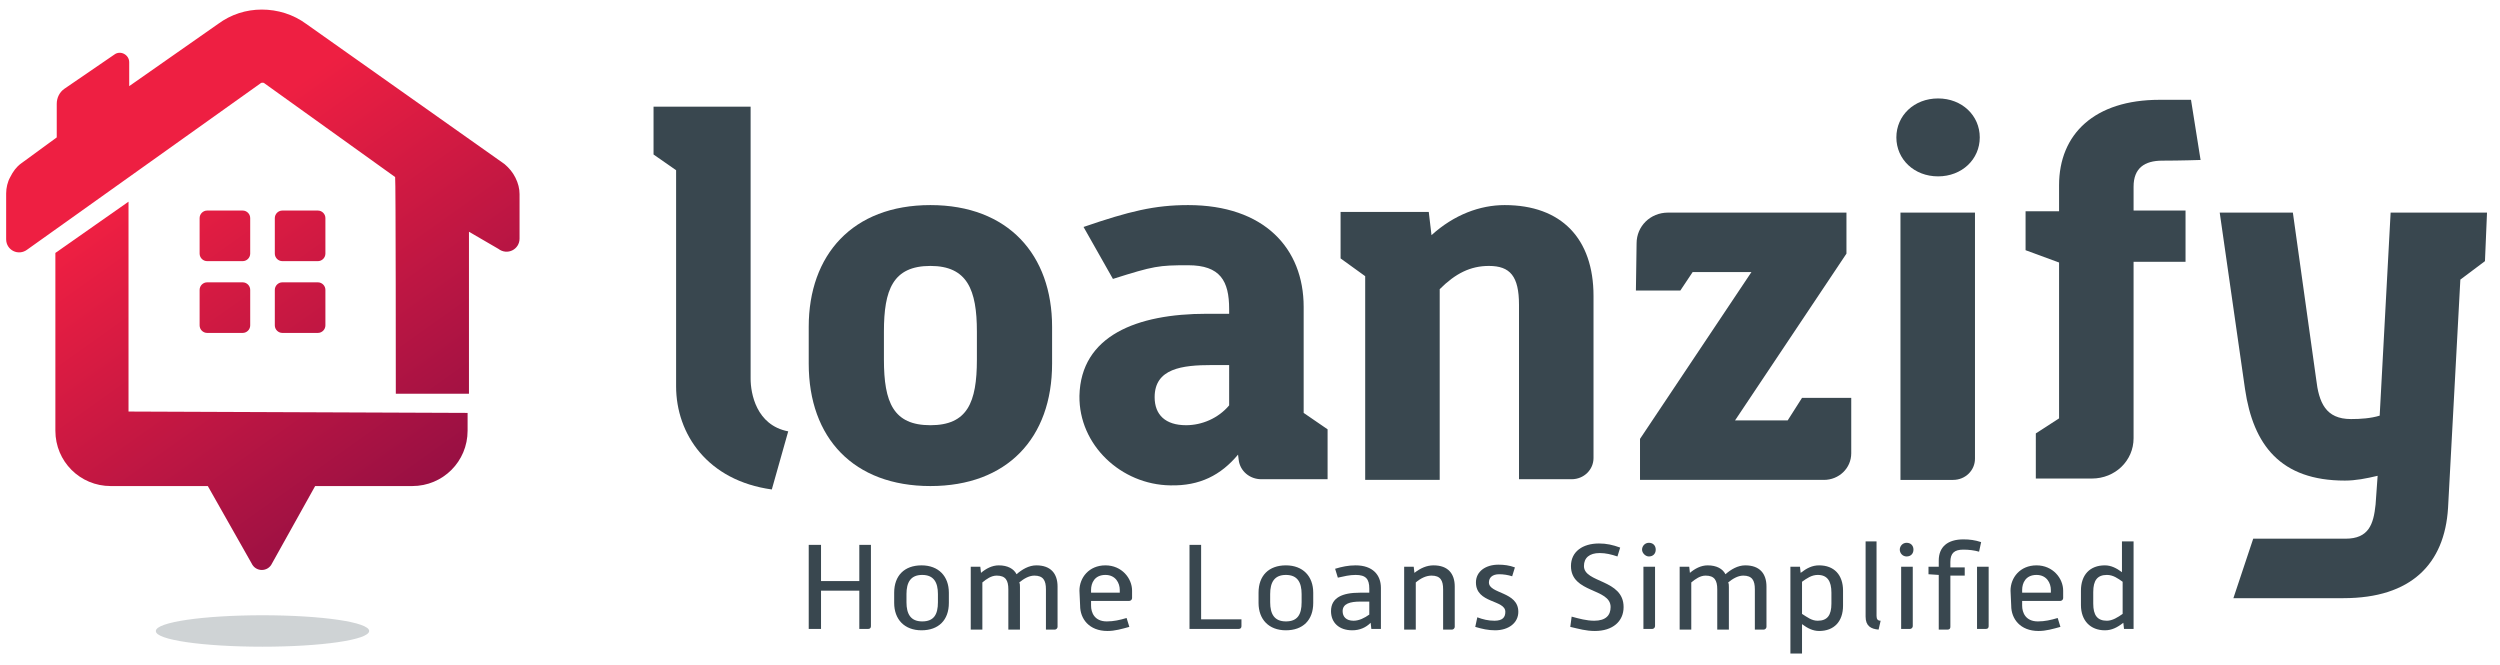
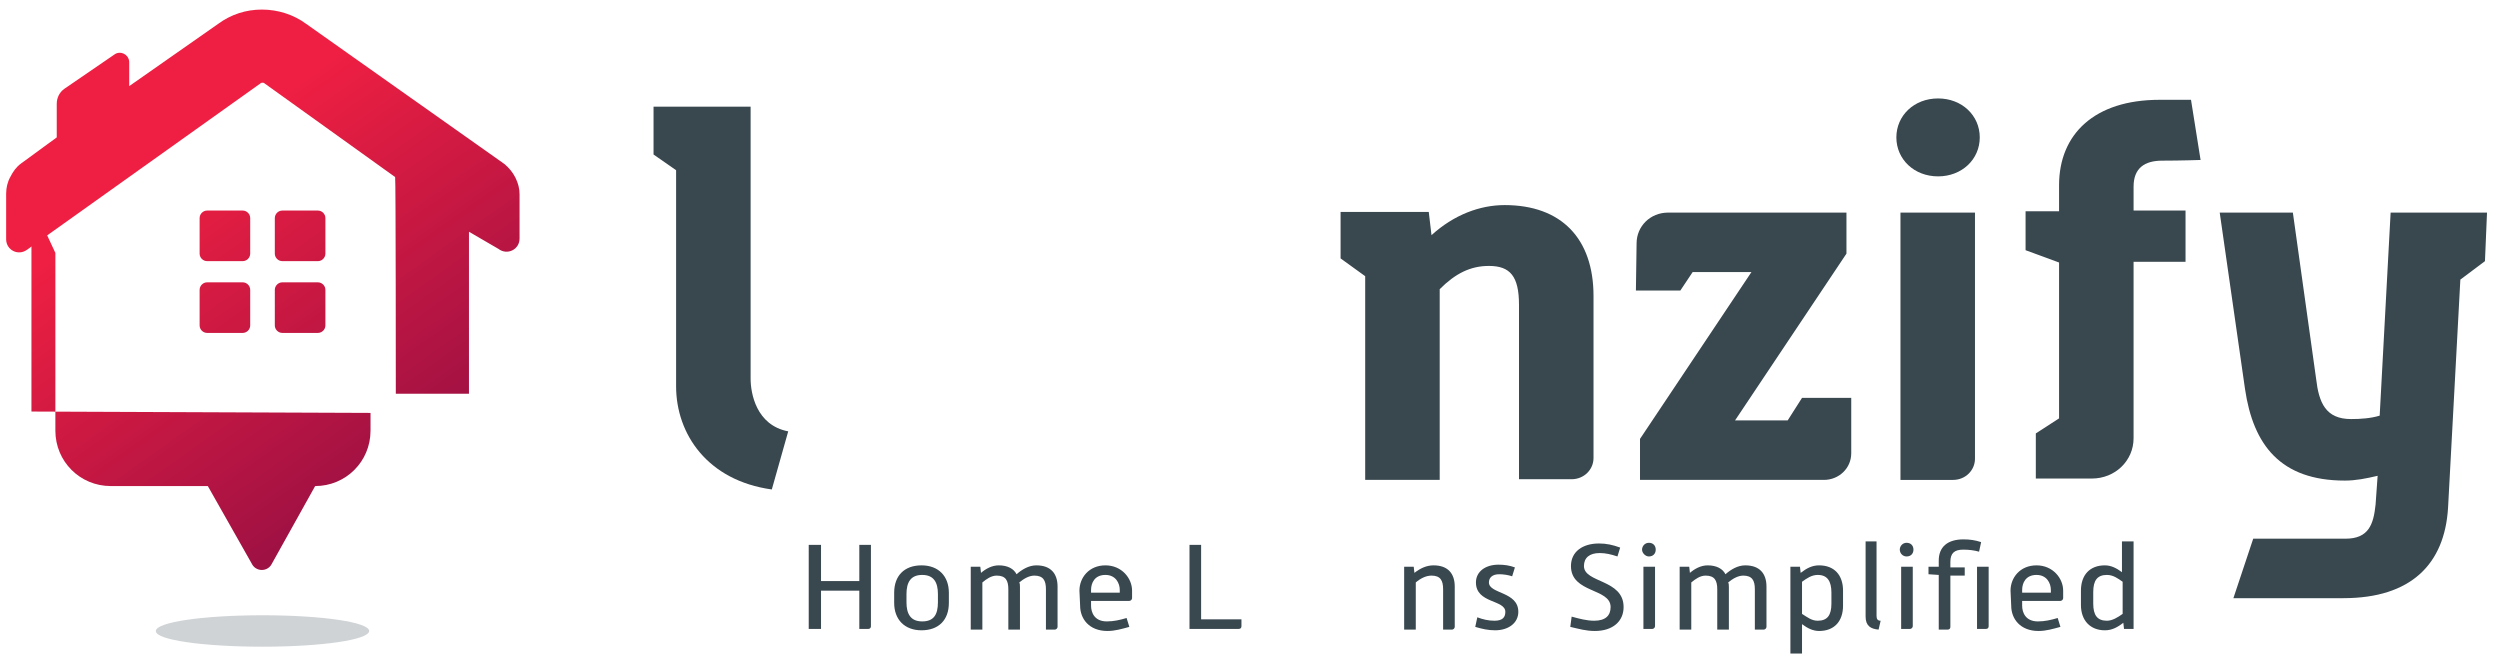
<svg xmlns="http://www.w3.org/2000/svg" version="1.1" id="Layer_1" x="0px" y="0px" viewBox="0 0 365.7 97.3" style="enable-background:new 0 0 365.7 97.3;" xml:space="preserve">
  <style type="text/css">
	.st0{fill:#39474F;}
	.st1{fill:url(#SVGID_1_);}
	.st2{fill:url(#SVGID_2_);}
	.st3{fill:url(#SVGID_3_);}
	.st4{fill:url(#SVGID_4_);}
	.st5{fill:url(#SVGID_5_);}
	.st6{fill:url(#SVGID_6_);}
	.st7{opacity:0.24;fill:#39474F;enable-background:new    ;}
</style>
  <g>
    <g>
      <path class="st0" d="M220.1,30c-3.6,0-7.4,1.4-10.7,4.4L209,31h-9.3h-3.6v6.8l3.6,2.6v29.8h10.9V42.3c2.3-2.3,4.5-3.4,7.2-3.4    c3.1,0,4.4,1.5,4.4,5.7v25.5h7.7c1.8,0,3.2-1.4,3.2-3.1v-2.8V43.3C233.1,34.9,228.4,30,220.1,30z" />
      <path class="st0" d="M109.8,55.4V15.6H99.3h-0.4h-3.3v7l3.3,2.3v31.6c0,7,4.6,13.8,14,15.1l2.4-8.5    C110.6,62.2,109.8,57.5,109.8,55.4z" />
-       <path class="st0" d="M136.1,30c-11.4,0-17.8,7.3-17.8,17.8v5.4c0,10.9,6.6,17.9,17.8,17.9s17.8-7,17.8-17.9v-5.4    C153.9,37.3,147.5,30,136.1,30z M142.9,52.6c0,6.3-1.4,9.6-6.8,9.6c-5.4,0-6.8-3.3-6.8-9.6v-4.1c0-6.1,1.3-9.6,6.8-9.6    c5.4,0,6.8,3.5,6.8,9.6V52.6z" />
-       <path class="st0" d="M190.7,44.9c0-8.6-5.8-14.9-16.9-14.9c-4.9,0-8.6,0.9-15.3,3.2l4.3,7.6c6-1.9,6.7-2,11-2c4.7,0,6,2.3,6,6.4    v0.7h-3.3c-10.2,0-18.4,3.2-18.6,12c-0.1,7.2,6.1,13,13.3,13.1c4.3,0.1,7.4-1.5,9.9-4.5l0.1,0.8c0.2,1.6,1.6,2.8,3.3,2.8h6.1h0.1    h3.5v-7.3l-3.5-2.4L190.7,44.9L190.7,44.9z M179.8,59.3c-1.6,1.9-4,2.9-6.3,2.9c-3,0-4.6-1.5-4.6-4.1c0-4.2,4-4.7,8.4-4.7h2.5    L179.8,59.3L179.8,59.3z" />
      <path class="st0" d="M283.5,14.4c-3.5,0-6.1,2.5-6.1,5.7s2.6,5.7,6.1,5.7s6.1-2.5,6.1-5.7C289.6,16.9,287,14.4,283.5,14.4z" />
      <path class="st0" d="M278,70.2h7.7c1.8,0,3.2-1.4,3.2-3.1v-36H278L278,70.2L278,70.2z" />
      <path class="st0" d="M263.6,58.2l-2.1,3.3h-7.7l16.3-24.4v-6H244c-2.6,0-4.6,2-4.6,4.5l-0.1,6.9h6.5l1.8-2.7h8.6l-16.3,24.4v6    h26.9c2.2,0,4-1.7,4-3.9v-4.8l0,0v-3.3H263.6z" />
      <path class="st0" d="M363.8,31.1h-3.6h-10.5l-1.6,29.7c-1.3,0.4-2.8,0.5-4.2,0.5c-3.7,0-4.7-2.4-5.1-5.9l-3.4-24.3h-10.7l3.7,25.8    c1.2,8.2,5.2,13.4,14.6,13.4c1.6,0,3.1-0.3,4.8-0.7l-0.3,4.2c-0.3,2.9-1,5-4.4,5h-13.5l-2.9,8.7h16.1c9.9,0,14.8-5,15.3-13.2    l1.8-33.4l3.6-2.7L363.8,31.1z" />
      <path class="st0" d="M316.3,23.5c2.6,0,5.6-0.1,5.6-0.1l-1.4-8.8c0,0-2,0-4.6,0c-9.5,0-14.7,5-14.7,12.5v3.8h-4.9v5.7l4.9,1.8    v22.8l-3.4,2.2V70h3.4h0.2h4.6c3.4,0,6.1-2.6,6.1-5.9V38.3h7.6v-7.5h-7.6v-3.5C312.1,24.6,313.7,23.5,316.3,23.5z" />
    </g>
    <g>
      <g>
        <linearGradient id="SVGID_1_" gradientUnits="userSpaceOnUse" x1="9.792" y1="85.561" x2="56.496" y2="19.847" gradientTransform="matrix(1 0 0 -1 0 98)">
          <stop offset="0" style="stop-color:#EE1F42" />
          <stop offset="0.241" style="stop-color:#EE1F42" />
          <stop offset="0.997" style="stop-color:#950F43" />
          <stop offset="1" style="stop-color:#950F43" />
        </linearGradient>
        <path class="st1" d="M30.3,41.3c-0.6,0-1.1,0.5-1.1,1.1v5.2c0,0.6,0.5,1.1,1.1,1.1h5.2c0.6,0,1.1-0.5,1.1-1.1v-5.2     c0-0.6-0.5-1.1-1.1-1.1H30.3z" />
        <linearGradient id="SVGID_2_" gradientUnits="userSpaceOnUse" x1="14.75" y1="89.085" x2="61.454" y2="23.37" gradientTransform="matrix(1 0 0 -1 0 98)">
          <stop offset="0" style="stop-color:#EE1F42" />
          <stop offset="0.241" style="stop-color:#EE1F42" />
          <stop offset="0.997" style="stop-color:#950F43" />
          <stop offset="1" style="stop-color:#950F43" />
        </linearGradient>
        <path class="st2" d="M30.3,30.8c-0.6,0-1.1,0.5-1.1,1.1v5.2c0,0.6,0.5,1.1,1.1,1.1h5.2c0.6,0,1.1-0.5,1.1-1.1v-5.2     c0-0.6-0.5-1.1-1.1-1.1C35.5,30.8,30.3,30.8,30.3,30.8z" />
        <linearGradient id="SVGID_3_" gradientUnits="userSpaceOnUse" x1="17.1" y1="90.755" x2="63.804" y2="25.041" gradientTransform="matrix(1 0 0 -1 0 98)">
          <stop offset="0" style="stop-color:#EE1F42" />
          <stop offset="0.241" style="stop-color:#EE1F42" />
          <stop offset="0.997" style="stop-color:#950F43" />
          <stop offset="1" style="stop-color:#950F43" />
        </linearGradient>
        <path class="st3" d="M41.3,41.3c-0.6,0-1.1,0.5-1.1,1.1v5.2c0,0.6,0.5,1.1,1.1,1.1h5.2c0.6,0,1.1-0.5,1.1-1.1v-5.2     c0-0.6-0.5-1.1-1.1-1.1H41.3z" />
        <linearGradient id="SVGID_4_" gradientUnits="userSpaceOnUse" x1="22.058" y1="94.279" x2="68.762" y2="28.565" gradientTransform="matrix(1 0 0 -1 0 98)">
          <stop offset="0" style="stop-color:#EE1F42" />
          <stop offset="0.241" style="stop-color:#EE1F42" />
          <stop offset="0.997" style="stop-color:#950F43" />
          <stop offset="1" style="stop-color:#950F43" />
        </linearGradient>
        <path class="st4" d="M41.3,30.8c-0.6,0-1.1,0.5-1.1,1.1v5.2c0,0.6,0.5,1.1,1.1,1.1h5.2c0.6,0,1.1-0.5,1.1-1.1v-5.2     c0-0.6-0.5-1.1-1.1-1.1C46.5,30.8,41.3,30.8,41.3,30.8z" />
        <linearGradient id="SVGID_5_" gradientUnits="userSpaceOnUse" x1="20.008" y1="92.822" x2="66.712" y2="27.108" gradientTransform="matrix(1 0 0 -1 0 98)">
          <stop offset="0" style="stop-color:#EE1F42" />
          <stop offset="0.241" style="stop-color:#EE1F42" />
          <stop offset="0.997" style="stop-color:#950F43" />
          <stop offset="1" style="stop-color:#950F43" />
        </linearGradient>
        <path class="st5" d="M38.3,1.4c-2.3,0-4.5,0.7-6.4,2.1l-13,9.1V9.1c0-1.1-1.3-1.8-2.2-1.1l-7.3,5c-0.7,0.5-1.1,1.3-1.1,2.2v4.9     l-5.2,3.8c-0.7,0.5-1.2,1.2-1.6,2c-0.4,0.7-0.6,1.6-0.6,2.4V35c0,1.6,1.8,2.5,3.1,1.5l34.1-24.3c0.1-0.1,0.2-0.1,0.3-0.1     s0.2,0,0.3,0.1l19.1,13.7c0.1,0,0.1,31.7,0.1,31.7h10.7V33.9l4.3,2.5c1.3,1,3.1,0.1,3.1-1.5v-6.5c0-0.8-0.2-1.6-0.6-2.4     s-0.9-1.4-1.6-2l-29-20.5C42.9,2.1,40.6,1.4,38.3,1.4L38.3,1.4z" />
        <linearGradient id="SVGID_6_" gradientUnits="userSpaceOnUse" x1="4.845" y1="82.045" x2="51.549" y2="16.331" gradientTransform="matrix(1 0 0 -1 0 98)">
          <stop offset="0" style="stop-color:#EE1F42" />
          <stop offset="0.241" style="stop-color:#EE1F42" />
          <stop offset="0.997" style="stop-color:#950F43" />
          <stop offset="1" style="stop-color:#950F43" />
        </linearGradient>
-         <path class="st6" d="M8.1,37v26c0,4.5,3.6,8.1,8.1,8.1h14.2l6.4,11.3c0.6,1.3,2.4,1.3,3,0l6.3-11.3h14.2c4.5,0,8.1-3.6,8.1-8.1     v-2.6l-49.6-0.2V29.5L8.1,37z" />
+         <path class="st6" d="M8.1,37v26c0,4.5,3.6,8.1,8.1,8.1h14.2l6.4,11.3c0.6,1.3,2.4,1.3,3,0l6.3-11.3c4.5,0,8.1-3.6,8.1-8.1     v-2.6l-49.6-0.2V29.5L8.1,37z" />
      </g>
      <path class="st7" d="M38.4,94.6c8.6,0,15.6-1,15.6-2.3S47,90,38.4,90s-15.6,1-15.6,2.3C22.7,93.6,29.7,94.6,38.4,94.6" />
    </g>
  </g>
  <g>
    <path class="st0" d="M118.3,79.7h1.8V85h5.6v-5.3h1.7v11.9c0,0.2-0.1,0.4-0.4,0.4h-1.3v-5.6h-5.6V92h-1.8V79.7z" />
    <path class="st0" d="M130.8,86.7c0-2.5,1.5-4,4-4s4,1.6,4,4v1.5c0,2.5-1.5,4-4,4s-4-1.6-4-4V86.7z M132.6,88.1   c0,1.7,0.6,2.8,2.3,2.8s2.3-1,2.3-2.8v-1.2c0-1.7-0.6-2.8-2.3-2.8s-2.3,1.1-2.3,2.8V88.1z" />
    <path class="st0" d="M142,82.9h1.4l0.1,0.9c0.7-0.6,1.6-1.1,2.6-1.1c1.3,0,2.2,0.5,2.6,1.3c0.8-0.7,1.8-1.3,2.9-1.3   c2.1,0,3.1,1.2,3.1,3.1v5.9c0,0.2-0.2,0.4-0.4,0.4H153v-5.9c0-1.3-0.4-2-1.7-2c-0.8,0-1.6,0.5-2.2,1c0.1,0.2,0.1,0.4,0.1,0.7v6.2   h-1.7v-5.9c0-1.3-0.4-2-1.7-2c-0.8,0-1.5,0.5-2.1,1v6.9H142L142,82.9L142,82.9z" />
    <path class="st0" d="M157.9,86.4c0-1.9,1.4-3.7,3.8-3.7c2.4,0,3.9,1.9,3.9,3.7v1.1c0,0.2-0.2,0.4-0.4,0.4h-5.6v0.7   c0,1,0.5,2.3,2.3,2.3c1,0,1.9-0.2,2.9-0.5l0.4,1.3c-1.1,0.3-2.1,0.6-3.2,0.6c-2.7,0-4-1.8-4-3.7L157.9,86.4L157.9,86.4z    M163.8,86.7v-0.4c0-1-0.6-2.2-2.1-2.2c-1.6,0-2.1,1.2-2.1,2.2v0.4H163.8z" />
    <path class="st0" d="M173.9,79.7h1.8v10.9h5.9v1c0,0.2-0.1,0.4-0.4,0.4H174V79.7H173.9z" />
-     <path class="st0" d="M184.1,86.7c0-2.5,1.5-4,4-4s4,1.6,4,4v1.5c0,2.5-1.5,4-4,4s-4-1.6-4-4V86.7z M185.8,88.1   c0,1.7,0.6,2.8,2.3,2.8s2.3-1,2.3-2.8v-1.2c0-1.7-0.6-2.8-2.3-2.8s-2.3,1.1-2.3,2.8V88.1z" />
-     <path class="st0" d="M200.5,91.1c-0.7,0.7-1.6,1.1-2.7,1.1c-1.9,0-3.1-1.1-3.1-2.8c0-2,1.7-2.7,4.2-2.7h1.4v-0.6c0-1.4-0.5-2-2-2   c-0.9,0-1.7,0.2-2.6,0.4l-0.4-1.3c1-0.3,1.9-0.5,3-0.5c2.5,0,3.7,1.4,3.7,3.3v6h-1.4L200.5,91.1z M200.3,88H199   c-1.5,0-2.6,0.3-2.6,1.4c0,0.8,0.5,1.4,1.6,1.4c0.8,0,1.6-0.4,2.3-0.9V88z" />
    <path class="st0" d="M205.4,82.9h1.4l0.1,0.9c0.9-0.7,1.8-1.1,2.8-1.1c2.1,0,3.1,1.2,3.1,3.1v5.9c0,0.2-0.2,0.4-0.4,0.4h-1.3v-5.9   c0-1.3-0.4-2-1.7-2c-0.8,0-1.6,0.4-2.3,1v6.9h-1.7L205.4,82.9L205.4,82.9z" />
    <path class="st0" d="M216.1,90.3c0.8,0.3,1.6,0.5,2.5,0.5c1.2,0,1.6-0.5,1.6-1.3c0-1.8-4.3-1.2-4.3-4.3c0-1.6,1.4-2.6,3.3-2.6   c0.8,0,1.6,0.1,2.4,0.4l-0.4,1.3c-0.6-0.2-1.3-0.3-1.9-0.3c-1,0-1.5,0.5-1.5,1.2c0,1.7,4.3,1.3,4.3,4.3c0,1.6-1.4,2.7-3.4,2.7   c-1,0-1.9-0.2-2.9-0.5L216.1,90.3z" />
    <path class="st0" d="M229.9,90.2c1.1,0.3,2.2,0.6,3.3,0.6c1.7,0,2.4-0.8,2.4-2c0-2.8-5.8-2-5.8-6c0-2.1,1.7-3.3,4.1-3.3   c1.1,0,2,0.2,3.1,0.6l-0.4,1.3c-0.9-0.3-1.7-0.5-2.6-0.5c-1.5,0-2.3,0.7-2.3,1.9c0,2.5,5.8,1.9,5.8,6c0,2.1-1.6,3.5-4.2,3.5   c-1.3,0-2.3-0.3-3.6-0.6L229.9,90.2z" />
    <path class="st0" d="M240.2,80.4c0-0.5,0.4-1,1-1s1,0.4,1,1s-0.4,1-1,1C240.7,81.4,240.2,80.9,240.2,80.4z M240.4,82.9h1.7v8.7   c0,0.2-0.2,0.4-0.4,0.4h-1.3L240.4,82.9L240.4,82.9z" />
    <path class="st0" d="M245.7,82.9h1.4l0.1,0.9c0.7-0.6,1.6-1.1,2.6-1.1c1.3,0,2.2,0.5,2.6,1.3c0.8-0.7,1.8-1.3,2.9-1.3   c2.1,0,3.1,1.2,3.1,3.1v5.9c0,0.2-0.2,0.4-0.4,0.4h-1.3v-5.9c0-1.3-0.4-2-1.7-2c-0.8,0-1.6,0.5-2.2,1c0.1,0.2,0.1,0.4,0.1,0.7v6.2   h-1.7v-5.9c0-1.3-0.4-2-1.7-2c-0.8,0-1.5,0.5-2.1,1v6.9h-1.7L245.7,82.9L245.7,82.9z" />
    <path class="st0" d="M261.9,82.9h1.4l0.1,0.9c0.9-0.7,1.7-1.1,2.7-1.1c2.2,0,3.5,1.4,3.5,3.7v2.2c0,2.3-1.3,3.7-3.5,3.7   c-0.9,0-1.7-0.4-2.5-1v4.3h-1.7V82.9z M263.6,89.8c0.8,0.5,1.4,1,2.3,1c1.4,0,2-0.8,2-2.5v-1.6c0-1.7-0.6-2.6-2-2.6   c-0.9,0-1.6,0.5-2.3,1V89.8z" />
    <path class="st0" d="M272.8,79.2h1.7v10.9c0,0.5,0.2,0.7,0.6,0.7l-0.3,1.3c-1.1-0.1-1.9-0.5-1.9-1.9v-11H272.8z" />
    <path class="st0" d="M277.9,80.4c0-0.5,0.4-1,1-1s1,0.4,1,1s-0.4,1-1,1S277.9,80.9,277.9,80.4z M278.1,82.9h1.7v8.7   c0,0.2-0.2,0.4-0.4,0.4h-1.3L278.1,82.9L278.1,82.9z" />
    <path class="st0" d="M283.6,84.1l-1.5-0.1v-1.1h1.5V82c0-2,1.3-3.1,3.6-3.1c0.9,0,1.7,0.1,2.6,0.4l-0.3,1.4   c-0.7-0.2-1.5-0.3-2.3-0.3c-1.3,0-1.9,0.5-1.9,1.8V83h2.1v1.2h-2.1v7.5c0,0.2-0.1,0.4-0.4,0.4h-1.3L283.6,84.1L283.6,84.1z    M289.2,82.9h1.7v8.7c0,0.2-0.1,0.4-0.4,0.4h-1.3L289.2,82.9L289.2,82.9z" />
    <path class="st0" d="M294.1,86.4c0-1.9,1.4-3.7,3.8-3.7s3.9,1.9,3.9,3.7v1.1c0,0.2-0.2,0.4-0.4,0.4h-5.6v0.7c0,1,0.5,2.3,2.3,2.3   c1,0,1.9-0.2,2.9-0.5l0.4,1.3c-1.1,0.3-2.1,0.6-3.2,0.6c-2.7,0-4-1.8-4-3.7L294.1,86.4L294.1,86.4z M300,86.7v-0.4   c0-1-0.6-2.2-2.1-2.2c-1.6,0-2.1,1.2-2.1,2.2v0.4H300z" />
    <path class="st0" d="M304.4,86.4c0-2.3,1.3-3.7,3.5-3.7c0.9,0,1.7,0.4,2.5,1v-4.5h1.7V92h-1.4l-0.1-0.9c-0.9,0.7-1.7,1.1-2.7,1.1   c-2.1,0-3.5-1.4-3.5-3.7V86.4z M306.2,88.3c0,1.7,0.6,2.5,2,2.5c0.8,0,1.6-0.5,2.3-1v-4.7c-0.7-0.5-1.4-1-2.3-1c-1.4,0-2,0.8-2,2.5   V88.3z" />
  </g>
</svg>